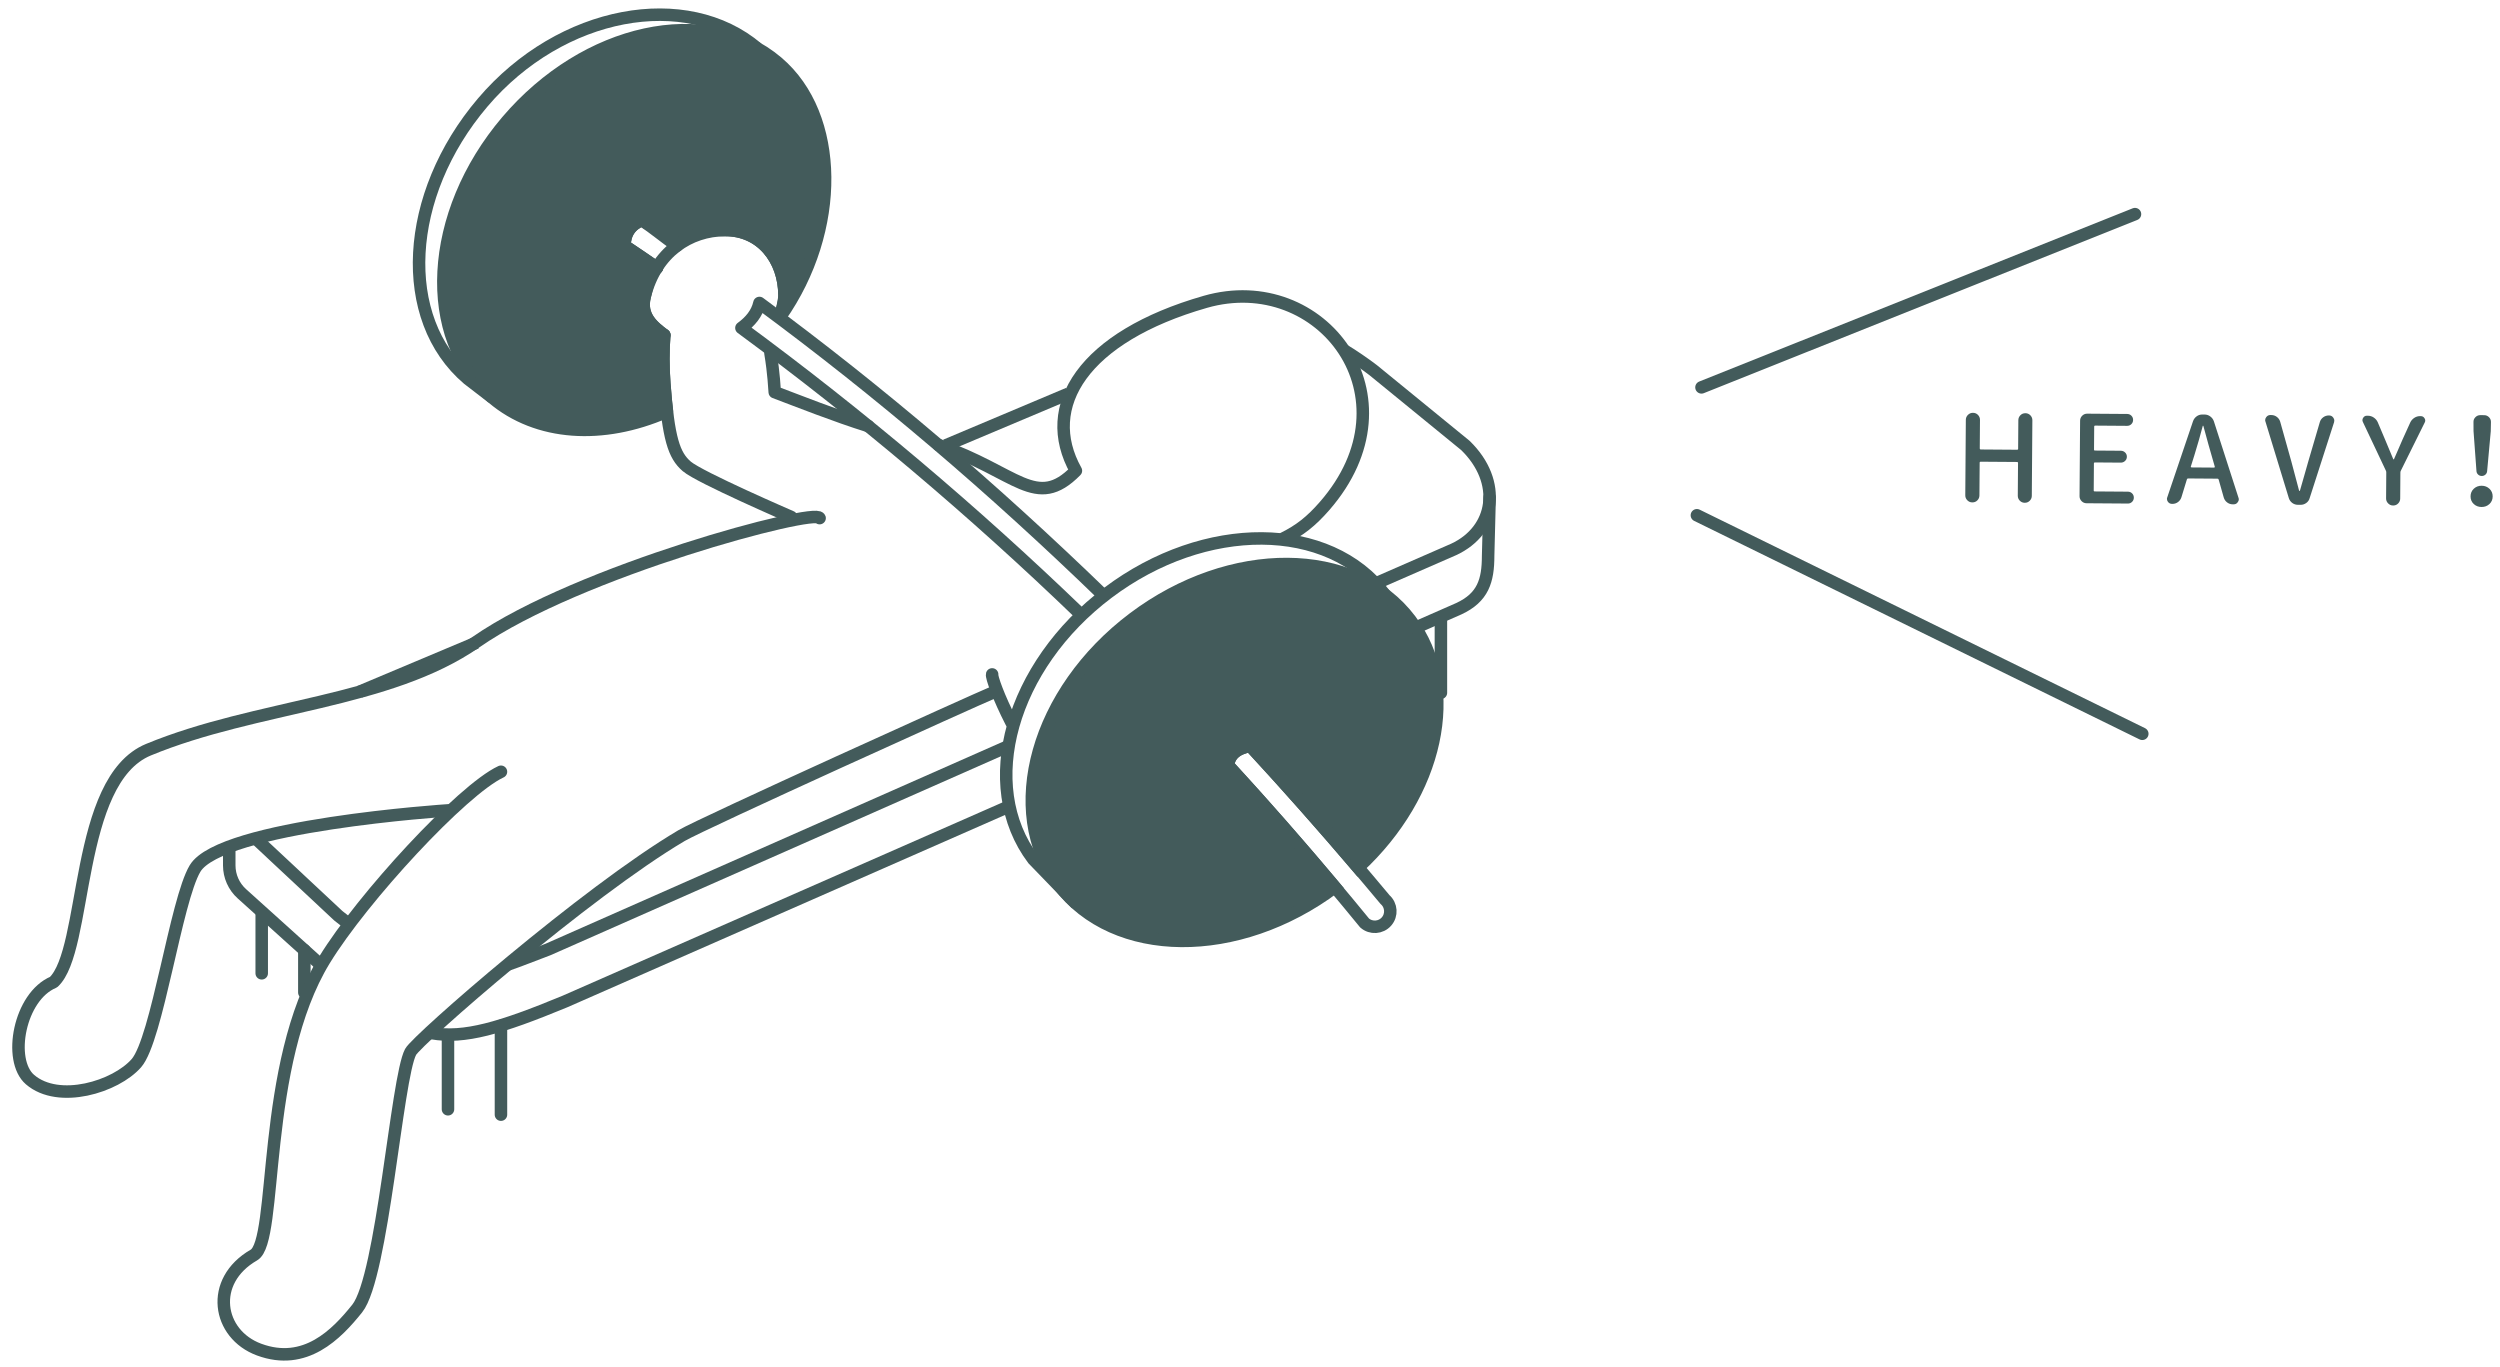
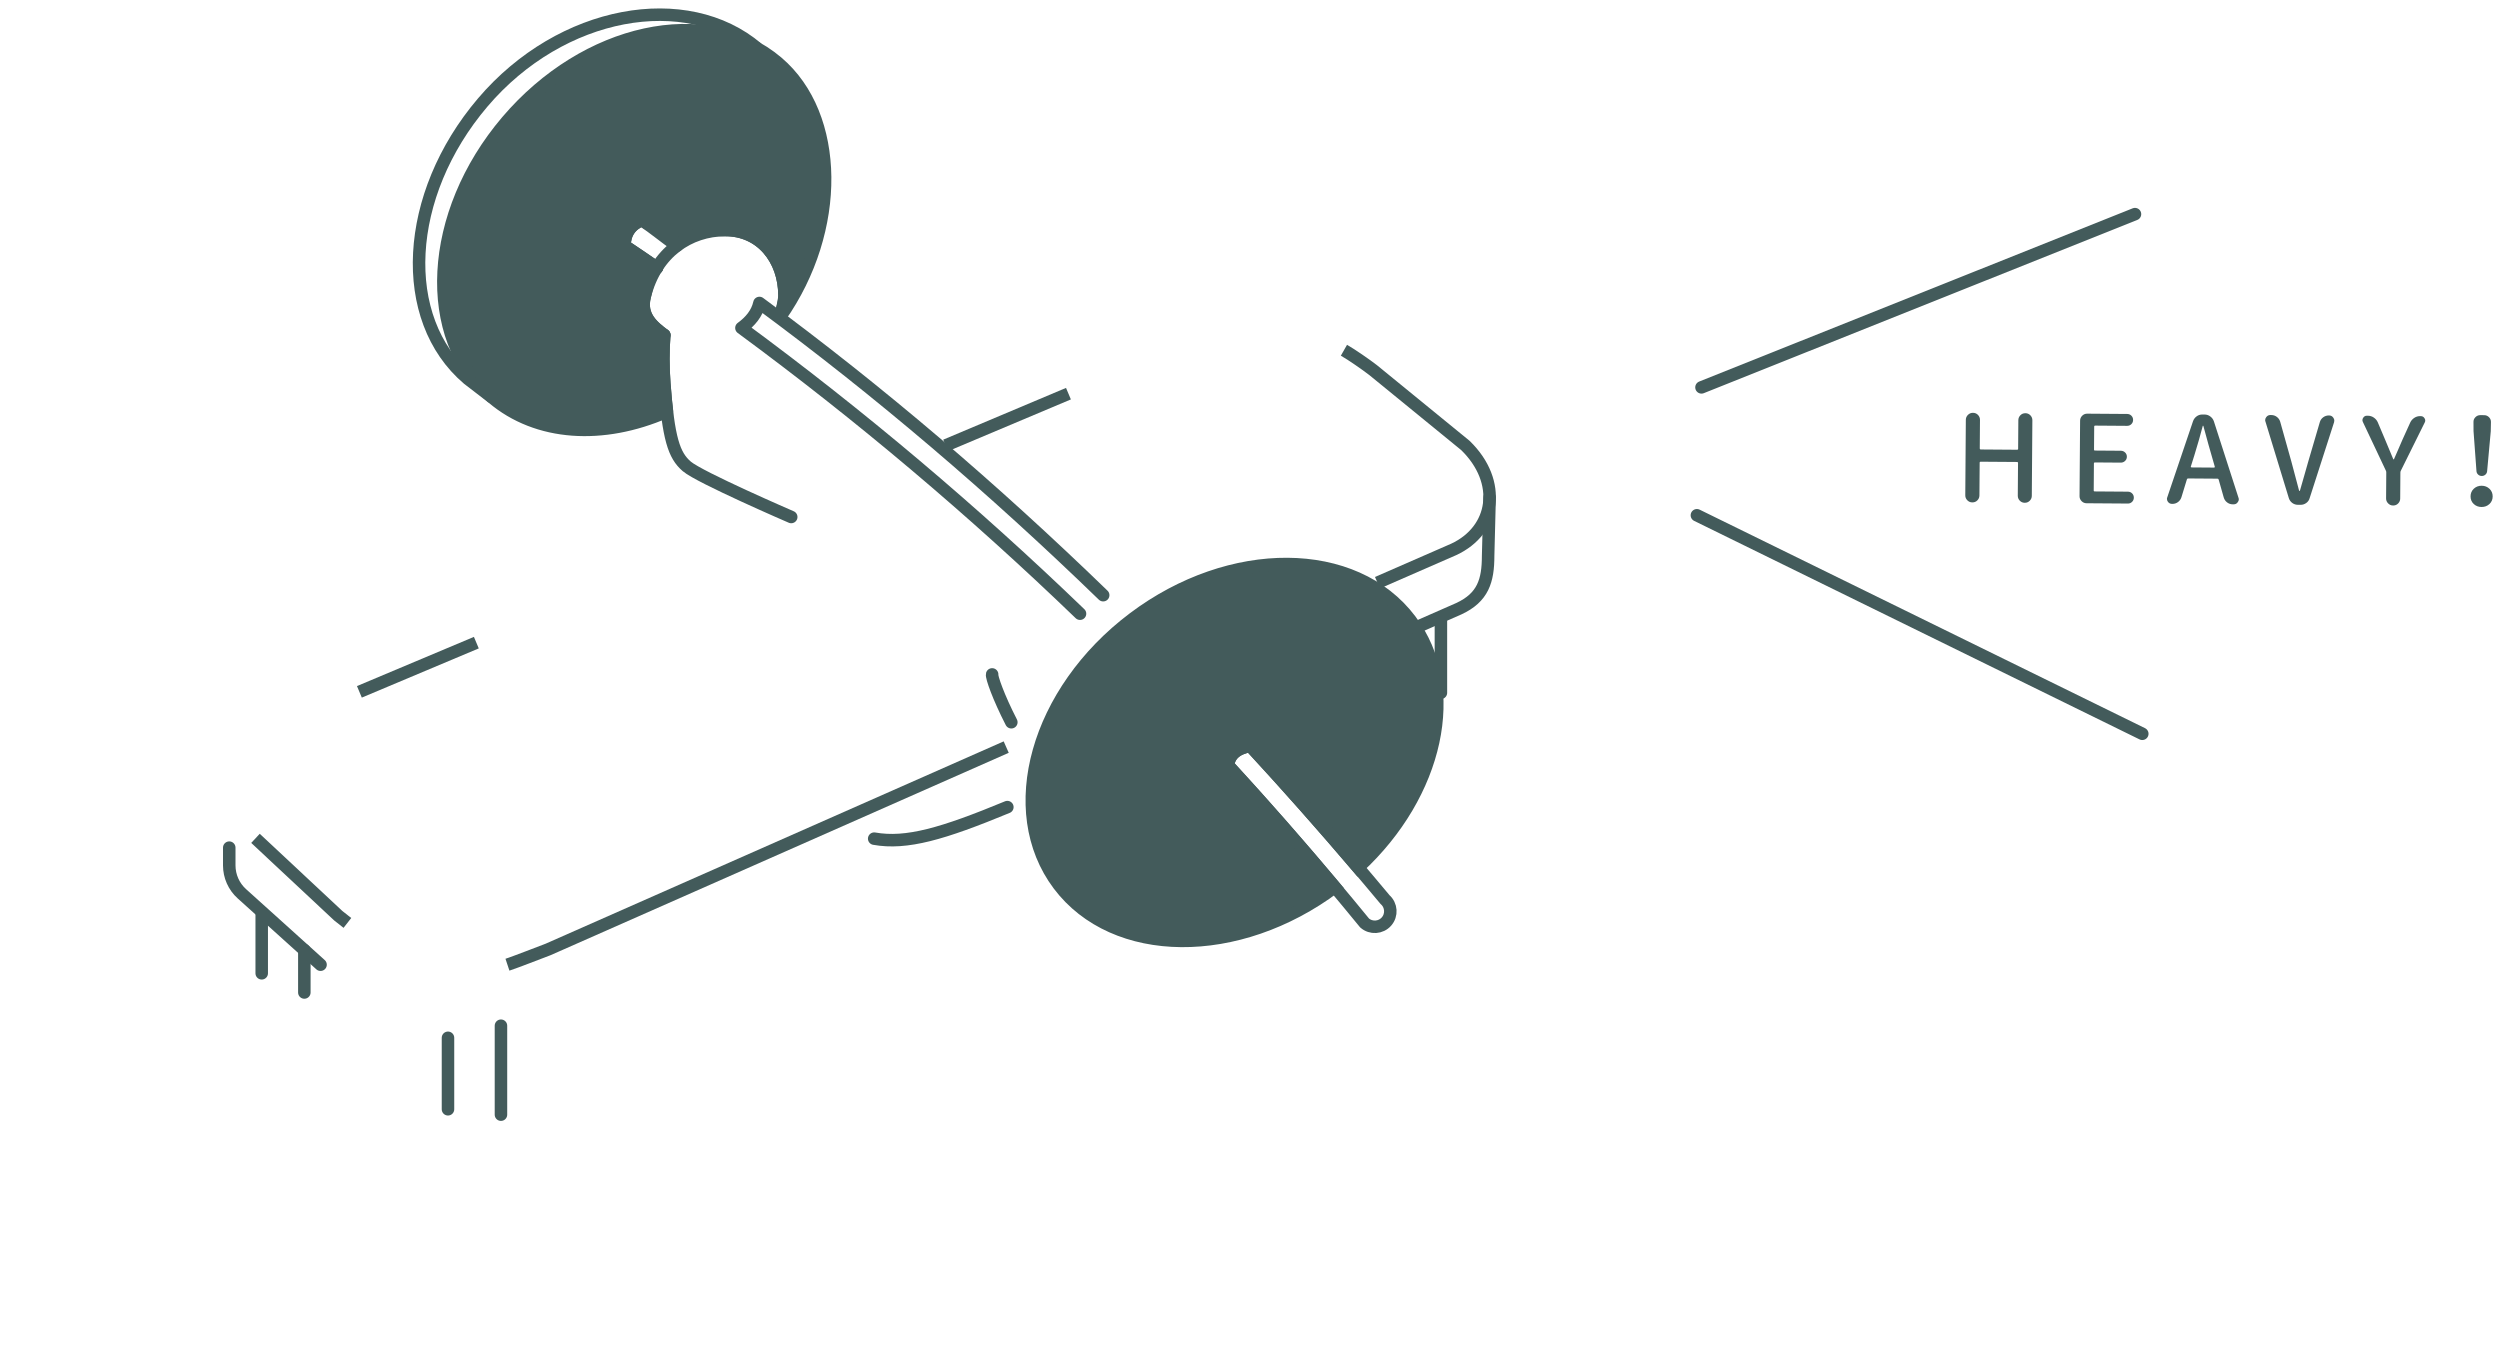
<svg xmlns="http://www.w3.org/2000/svg" version="1.1" id="レイヤー_1" x="0px" y="0px" viewBox="0 0 300 164" enable-background="new 0 0 300 164" xml:space="preserve">
  <g>
    <g>
      <path fill="none" stroke="#435B5B" stroke-width="1.5" stroke-miterlimit="10" d="M91.537,40.663" />
      <g>
        <path fill="#435B5B" stroke="#435B5B" stroke-width="1.5" stroke-linecap="round" stroke-linejoin="round" stroke-miterlimit="10" d="     M59.077,47.716C64.5,52.329,72.401,52.7,79.864,49.46l0.162-0.135c-0.111-0.952-0.212-2.041-0.307-3.299     c-0.15-1.986-0.151-3.966-0.004-5.814c-1.326-0.996-2.944-2.257-2.349-4.635c0.266-1.064,0.5-2.487,1.469-3.443l0,0     c-1.561-1.082-2.318-1.591-3.896-2.651c0.027-1.489,0.724-2.511,2.072-3.079c1.554,1.043,4.642,2.166,4.642,2.166     c1.422-1.521,3.05-0.947,5.337-0.966c4.331-0.035,7.143,3.511,7.143,7.842c0,0.794-0.521,2.59-0.521,2.59     c7.329-10.432,7.179-24.168-0.316-30.544c-8.478-7.212-23.01-4.054-32.46,7.053C51.388,25.653,50.6,40.504,59.077,47.716z" />
      </g>
      <path fill="none" stroke="#435B5B" stroke-width="1.5" stroke-miterlimit="10" d="M90.882,5.805    c-8.478-7.212-23.511-4.609-32.96,6.499s-10.237,25.958-1.759,33.17l2.915,2.242" />
    </g>
    <line fill="none" stroke="#435B5B" stroke-width="1.5" stroke-miterlimit="10" x1="43.127" y1="83.021" x2="57.161" y2="77.117" />
    <path fill="none" stroke="#435B5B" stroke-width="1.5" stroke-miterlimit="10" d="M41.688,110.75   c-0.357-0.279-0.723-0.568-1.099-0.867l-9.93-9.281" />
    <path fill="none" stroke="#435B5B" stroke-width="1.5" stroke-miterlimit="10" d="M120.745,89.651L65.77,113.935   c-1.298,0.489-3.769,1.462-4.877,1.83" />
    <path fill="none" stroke="#435B5B" stroke-width="1.5" stroke-miterlimit="10" d="M161.273,42.03   c0.929,0.529,2.643,1.719,3.503,2.385l11.074,9.042c4.49,4.371,3.586,10.153-1.405,12.472l-9.147,3.995" />
    <line fill="none" stroke="#435B5B" stroke-width="1.5" stroke-miterlimit="10" x1="113.478" y1="53.45" x2="128.214" y2="47.239" />
    <line fill="none" stroke="#435B5B" stroke-width="1.5" stroke-linecap="round" stroke-linejoin="round" stroke-miterlimit="10" x1="172.909" y1="74.353" x2="172.909" y2="83.138" />
    <line fill="none" stroke="#435B5B" stroke-width="1.5" stroke-linecap="round" stroke-linejoin="round" stroke-miterlimit="10" x1="53.758" y1="124.536" x2="53.758" y2="133.113" />
    <line fill="none" stroke="#435B5B" stroke-width="1.5" stroke-linecap="round" stroke-linejoin="round" stroke-miterlimit="10" x1="60.115" y1="123.086" x2="60.115" y2="133.759" />
    <line fill="none" stroke="#435B5B" stroke-width="1.5" stroke-linecap="round" stroke-linejoin="round" stroke-miterlimit="10" x1="31.406" y1="109.473" x2="31.406" y2="116.796" />
    <line fill="none" stroke="#435B5B" stroke-width="1.5" stroke-linecap="round" stroke-linejoin="round" stroke-miterlimit="10" x1="36.521" y1="114.013" x2="36.521" y2="119.099" />
    <path fill="none" stroke="#435B5B" stroke-width="1.5" stroke-linecap="round" stroke-linejoin="round" stroke-miterlimit="10" d="   M38.465,115.765l-9.442-8.514c-0.963-0.868-1.513-2.105-1.513-3.402v-2.131" />
-     <path fill="none" stroke="#435B5B" stroke-width="1.5" stroke-linecap="round" stroke-linejoin="round" stroke-miterlimit="10" d="   M120.882,96.852l-53.099,23.333c-7.741,3.202-12.088,4.478-15.979,3.786" />
+     <path fill="none" stroke="#435B5B" stroke-width="1.5" stroke-linecap="round" stroke-linejoin="round" stroke-miterlimit="10" d="   M120.882,96.852c-7.741,3.202-12.088,4.478-15.979,3.786" />
    <path fill="none" stroke="#435B5B" stroke-width="1.5" stroke-linecap="round" stroke-linejoin="round" stroke-miterlimit="10" d="   M178.756,59.691l-0.18,7.001c0,3.002-0.616,5.007-3.515,6.353l-4.944,2.172" />
    <g>
      <g>
-         <path fill="none" stroke="#435B5B" stroke-width="1.5" stroke-linecap="round" stroke-linejoin="round" stroke-miterlimit="10" d="     M60.115,92.61c-4.651,2.166-16.628,15.134-21.183,22.587c-7.688,12.58-5.538,33.72-8.462,35.404     c-5.42,3.121-4.374,9.504,0.621,11.35c5.529,2.044,9.29-1.826,11.775-4.932c3.042-3.803,4.745-27.679,6.402-30.785     c0.79-1.482,21.086-19.207,32.522-25.964c2.44-1.442,35.569-16.431,37.294-17.133" />
-         <path fill="none" stroke="#435B5B" stroke-width="1.5" stroke-linecap="round" stroke-linejoin="round" stroke-miterlimit="10" d="     M53.758,97.246c0,0-27.248,1.782-30.354,6.978c-2.285,3.823-4.555,20.522-7.039,23.358s-9.317,4.935-12.765,1.969     c-2.694-2.318-1.286-9.976,2.827-11.695c4.134-3.84,2.484-24.211,11.387-27.893c12.986-5.37,28.771-5.595,39.316-12.919     c12.336-8.569,40.827-16.121,41.223-14.87" />
-       </g>
+         </g>
      <path fill="none" stroke="#435B5B" stroke-width="1.5" stroke-linecap="round" stroke-linejoin="round" stroke-miterlimit="10" d="    M79.715,40.212c-0.146,1.848-0.146,3.828,0.004,5.814c0.498,6.59,1.144,8.609,2.692,9.938c1.548,1.329,12.536,6.075,12.536,6.075" />
-       <path fill="none" stroke="#435B5B" stroke-width="1.5" stroke-linecap="round" stroke-linejoin="round" stroke-miterlimit="10" d="    M104.18,51.125c-3.904-1.219-8.493-3.043-11.21-4.064c-0.037-0.341-0.101-2.208-0.516-4.694" />
-       <path fill="none" stroke="#435B5B" stroke-width="1.5" stroke-linecap="round" stroke-linejoin="round" stroke-miterlimit="10" d="    M154.017,64.611c1.943-0.962,3.318-2.04,4.926-3.883c11.415-13.09-0.367-28.506-14.306-24.507    c-14.612,4.192-19.877,12.503-15.529,20.267c-4.782,4.857-7.105,0.152-16.476-3.086" />
      <path fill="none" stroke="#435B5B" stroke-width="1.5" stroke-linecap="round" stroke-linejoin="round" stroke-miterlimit="10" d="    M119.057,80.93c-0.086,0.293,0.743,2.706,2.303,5.739" />
    </g>
    <path fill="none" stroke="#435B5B" stroke-width="1.5" stroke-miterlimit="10" d="M88.622,38.421" />
    <path fill="none" stroke="#435B5B" stroke-width="1.5" stroke-linecap="round" stroke-linejoin="round" stroke-miterlimit="10" d="   M81.229,29.491c-1.541-1.068-2.664-2.044-4.218-3.087c-1.349,0.567-2.045,1.589-2.072,3.079c1.578,1.06,2.335,1.57,3.896,2.651" />
    <path fill="none" stroke="#435B5B" stroke-width="1.5" stroke-linecap="round" stroke-linejoin="round" stroke-miterlimit="10" d="   M132.382,71.422c-13.28-12.864-26.78-24.391-41.25-35.065c-0.287,1.262-1.091,2.21-2.161,2.995   c14.265,10.501,27.805,21.935,40.631,34.292" />
    <g>
-       <path fill="none" stroke="#435B5B" stroke-width="1.5" stroke-miterlimit="10" d="M166.175,71.346    c-6.694-8.893-21.565-8.992-33.216-0.222s-15.67,23.088-8.976,31.981l5.158,5.338" />
      <path fill="#435B5B" stroke="#435B5B" stroke-width="1.5" stroke-miterlimit="10" d="M147.361,91.838    c0.138-1.23,0.989-2.029,2.666-2.329c4.381,4.745,8.691,9.619,12.939,14.609c9.523-8.818,12.423-21.539,6.28-29.701    c-6.694-8.893-21.565-8.992-33.216-0.222s-15.67,23.088-8.977,31.981c6.678,8.872,21.493,8.988,33.132,0.281    C156,101.467,151.728,96.591,147.361,91.838z" />
    </g>
    <path fill="none" stroke="#435B5B" stroke-width="1.5" stroke-linecap="round" stroke-linejoin="round" stroke-miterlimit="10" d="   M147.361,91.838c5.613,6.11,11.074,12.415,16.387,18.916c0.774,0.679,1.951,0.601,2.63-0.172v0c0.679-0.774,0.601-1.951-0.172-2.63   c-5.288-6.34-10.68-12.489-16.178-18.443C148.351,89.809,147.5,90.608,147.361,91.838z" />
    <path fill="none" stroke="#435B5B" stroke-width="1.5" stroke-linecap="round" stroke-linejoin="round" stroke-miterlimit="10" d="   M79.715,40.212c-1.326-0.996-2.944-2.257-2.349-4.635c1.338-5.356,5.382-7.938,9.625-7.972c4.331-0.035,7.143,3.511,7.143,7.842   c0,0.795-0.227,1.719-0.595,2.571" />
    <path fill="none" stroke="#435B5B" stroke-width="1.5" stroke-linecap="round" stroke-linejoin="round" stroke-miterlimit="10" d="   M84.506,41.74" />
  </g>
  <line fill="none" stroke="#435B5B" stroke-width="1.5" stroke-linecap="round" stroke-linejoin="round" stroke-miterlimit="10" x1="256.197" y1="25.696" x2="204.178" y2="46.484" />
  <line fill="none" stroke="#435B5B" stroke-width="1.5" stroke-linecap="round" stroke-linejoin="round" stroke-miterlimit="10" x1="257.074" y1="88.054" x2="203.628" y2="61.832" />
  <g>
    <path fill="#435B5B" d="M236.669,60.288c-0.229-0.001-0.425-0.086-0.591-0.253c-0.164-0.168-0.246-0.366-0.244-0.594l0.066-9.067   c0.002-0.229,0.087-0.424,0.254-0.59c0.168-0.165,0.365-0.246,0.594-0.245h0.014c0.238,0.002,0.437,0.087,0.598,0.254   c0.16,0.168,0.239,0.365,0.237,0.594l-0.025,3.436c0,0.076,0.038,0.114,0.114,0.115l4.376,0.032c0.076,0,0.114-0.037,0.114-0.113   l0.025-3.436c0.002-0.229,0.084-0.425,0.247-0.591c0.163-0.164,0.362-0.246,0.601-0.244c0.237,0.002,0.437,0.086,0.597,0.253   c0.16,0.169,0.24,0.365,0.238,0.594l-0.067,9.067c-0.001,0.228-0.084,0.425-0.247,0.59c-0.162,0.165-0.362,0.247-0.6,0.245   c-0.238-0.002-0.437-0.086-0.598-0.254c-0.16-0.168-0.239-0.365-0.237-0.593l0.029-3.949c0-0.066-0.038-0.101-0.114-0.101   l-4.376-0.032c-0.076-0.001-0.114,0.032-0.114,0.099l-0.029,3.949c-0.002,0.228-0.084,0.424-0.247,0.59   c-0.163,0.165-0.362,0.246-0.601,0.244H236.669z" />
    <path fill="#435B5B" d="M250.38,60.39c-0.228-0.002-0.425-0.086-0.59-0.254s-0.246-0.365-0.245-0.593l0.067-9.067   c0.002-0.229,0.086-0.425,0.253-0.591c0.168-0.164,0.366-0.246,0.594-0.244l4.805,0.035c0.199,0.002,0.368,0.071,0.505,0.21   c0.137,0.14,0.204,0.309,0.202,0.509c-0.001,0.199-0.071,0.367-0.21,0.504s-0.309,0.205-0.508,0.203l-3.835-0.028   c-0.076,0-0.114,0.032-0.114,0.099l-0.021,2.779c-0.001,0.076,0.037,0.115,0.113,0.115l3.107,0.023   c0.199,0.001,0.37,0.072,0.512,0.211s0.212,0.308,0.21,0.507c-0.001,0.2-0.073,0.368-0.217,0.505   c-0.144,0.138-0.315,0.204-0.516,0.203l-3.107-0.023c-0.076,0-0.114,0.032-0.115,0.099l-0.023,3.265   c-0.001,0.076,0.037,0.115,0.113,0.115L255.352,59c0.199,0.002,0.368,0.072,0.505,0.211s0.204,0.309,0.203,0.508   c-0.002,0.199-0.072,0.367-0.211,0.504c-0.139,0.138-0.308,0.205-0.507,0.203L250.38,60.39z" />
    <path fill="#435B5B" d="M267.926,60.52c-0.247-0.002-0.47-0.077-0.668-0.227c-0.199-0.148-0.335-0.347-0.409-0.595l-0.611-2.156   c-0.028-0.067-0.075-0.102-0.142-0.102l-3.521-0.026c-0.076-0.001-0.124,0.033-0.144,0.1l-0.657,2.147   c-0.078,0.246-0.218,0.442-0.418,0.589c-0.2,0.146-0.425,0.218-0.672,0.216l-0.042-0.001c-0.21-0.001-0.376-0.088-0.498-0.26   c-0.075-0.105-0.112-0.22-0.111-0.343c0.001-0.066,0.016-0.133,0.045-0.2l3.09-9.13c0.087-0.236,0.23-0.428,0.432-0.574   c0.2-0.146,0.429-0.218,0.686-0.216l0.271,0.002c0.247,0.002,0.472,0.077,0.675,0.227c0.203,0.148,0.348,0.342,0.431,0.58   l2.955,9.175c0.028,0.067,0.042,0.134,0.041,0.2c-0.001,0.123-0.044,0.237-0.131,0.341c-0.115,0.17-0.277,0.255-0.486,0.253   H267.926z M262.898,55.99c-0.009,0.02-0.005,0.041,0.015,0.064c0.019,0.025,0.037,0.037,0.057,0.037l2.723,0.02   c0.028,0.001,0.05-0.011,0.064-0.035c0.015-0.023,0.021-0.045,0.021-0.064l-0.389-1.356c-0.176-0.581-0.505-1.763-0.986-3.544   c-0.009-0.019-0.023-0.028-0.042-0.028c-0.02,0-0.028,0.01-0.029,0.028c-0.274,1.053-0.61,2.229-1.01,3.528L262.898,55.99z" />
    <path fill="#435B5B" d="M275.75,60.577c-0.257-0.002-0.484-0.077-0.684-0.227c-0.198-0.148-0.335-0.342-0.408-0.581l-2.798-9.158   c-0.028-0.066-0.042-0.134-0.041-0.201c0.001-0.123,0.044-0.241,0.13-0.354c0.125-0.171,0.292-0.254,0.501-0.253l0.114,0.001   c0.247,0.002,0.47,0.08,0.668,0.232c0.198,0.154,0.33,0.351,0.396,0.588l1.333,4.757c0.111,0.391,0.264,0.965,0.458,1.722   s0.351,1.351,0.472,1.779c0.009,0.019,0.025,0.028,0.05,0.028c0.023,0,0.04-0.01,0.05-0.028c0.136-0.446,0.31-1.05,0.52-1.814   c0.21-0.763,0.368-1.32,0.476-1.671l1.39-4.737c0.067-0.237,0.202-0.432,0.403-0.582c0.2-0.15,0.43-0.225,0.686-0.223h0.029   c0.208,0.002,0.374,0.088,0.496,0.261c0.085,0.114,0.127,0.233,0.126,0.356c0,0.067-0.01,0.134-0.029,0.2l-2.934,9.116   c-0.068,0.238-0.205,0.43-0.41,0.575c-0.206,0.146-0.432,0.218-0.679,0.216L275.75,60.577z" />
    <path fill="#435B5B" d="M287.166,60.661c-0.229-0.002-0.425-0.086-0.59-0.254s-0.247-0.365-0.245-0.593l0.022-3.122   c0.001-0.076-0.013-0.144-0.041-0.201l-2.765-5.852c-0.038-0.075-0.057-0.151-0.056-0.228c0-0.095,0.029-0.186,0.087-0.271   c0.106-0.171,0.254-0.255,0.444-0.253l0.128,0.001c0.257,0.002,0.491,0.074,0.704,0.219s0.371,0.33,0.474,0.56l0.883,2.087   c0.467,1.136,0.794,1.917,0.98,2.347c0.01,0.019,0.023,0.028,0.043,0.028c0.019,0,0.033-0.01,0.043-0.028   c0.038-0.104,0.186-0.44,0.442-1.009c0.256-0.568,0.446-1.009,0.572-1.322l0.941-2.074c0.106-0.228,0.268-0.411,0.482-0.552   c0.215-0.142,0.45-0.211,0.707-0.209l0.071,0.001c0.199,0.001,0.351,0.087,0.454,0.26c0.057,0.085,0.084,0.177,0.084,0.271   c-0.001,0.076-0.021,0.151-0.059,0.227l-2.88,5.811c-0.028,0.058-0.044,0.123-0.045,0.199l-0.022,3.122   c-0.002,0.228-0.084,0.425-0.247,0.591c-0.162,0.164-0.362,0.246-0.6,0.244H287.166z" />
    <path fill="#435B5B" d="M298.726,60.489c-0.258,0.236-0.572,0.353-0.943,0.35c-0.37-0.003-0.683-0.123-0.938-0.363   c-0.254-0.239-0.38-0.545-0.378-0.915c0.003-0.371,0.134-0.677,0.392-0.917c0.259-0.24,0.573-0.359,0.944-0.356   s0.684,0.126,0.938,0.37c0.255,0.244,0.382,0.552,0.379,0.923C299.115,59.95,298.985,60.254,298.726,60.489z M298.254,56.951   c-0.125,0.113-0.272,0.168-0.444,0.167c-0.171-0.001-0.317-0.059-0.44-0.174c-0.122-0.115-0.188-0.259-0.196-0.43l-0.35-4.779   l-0.006-1.083c-0.009-0.229,0.069-0.425,0.232-0.59c0.162-0.165,0.358-0.246,0.586-0.245l0.471,0.004   c0.229,0.002,0.422,0.086,0.583,0.253c0.16,0.168,0.234,0.365,0.224,0.594l-0.022,1.083l-0.435,4.773   C298.446,56.695,298.378,56.837,298.254,56.951z" />
  </g>
</svg>